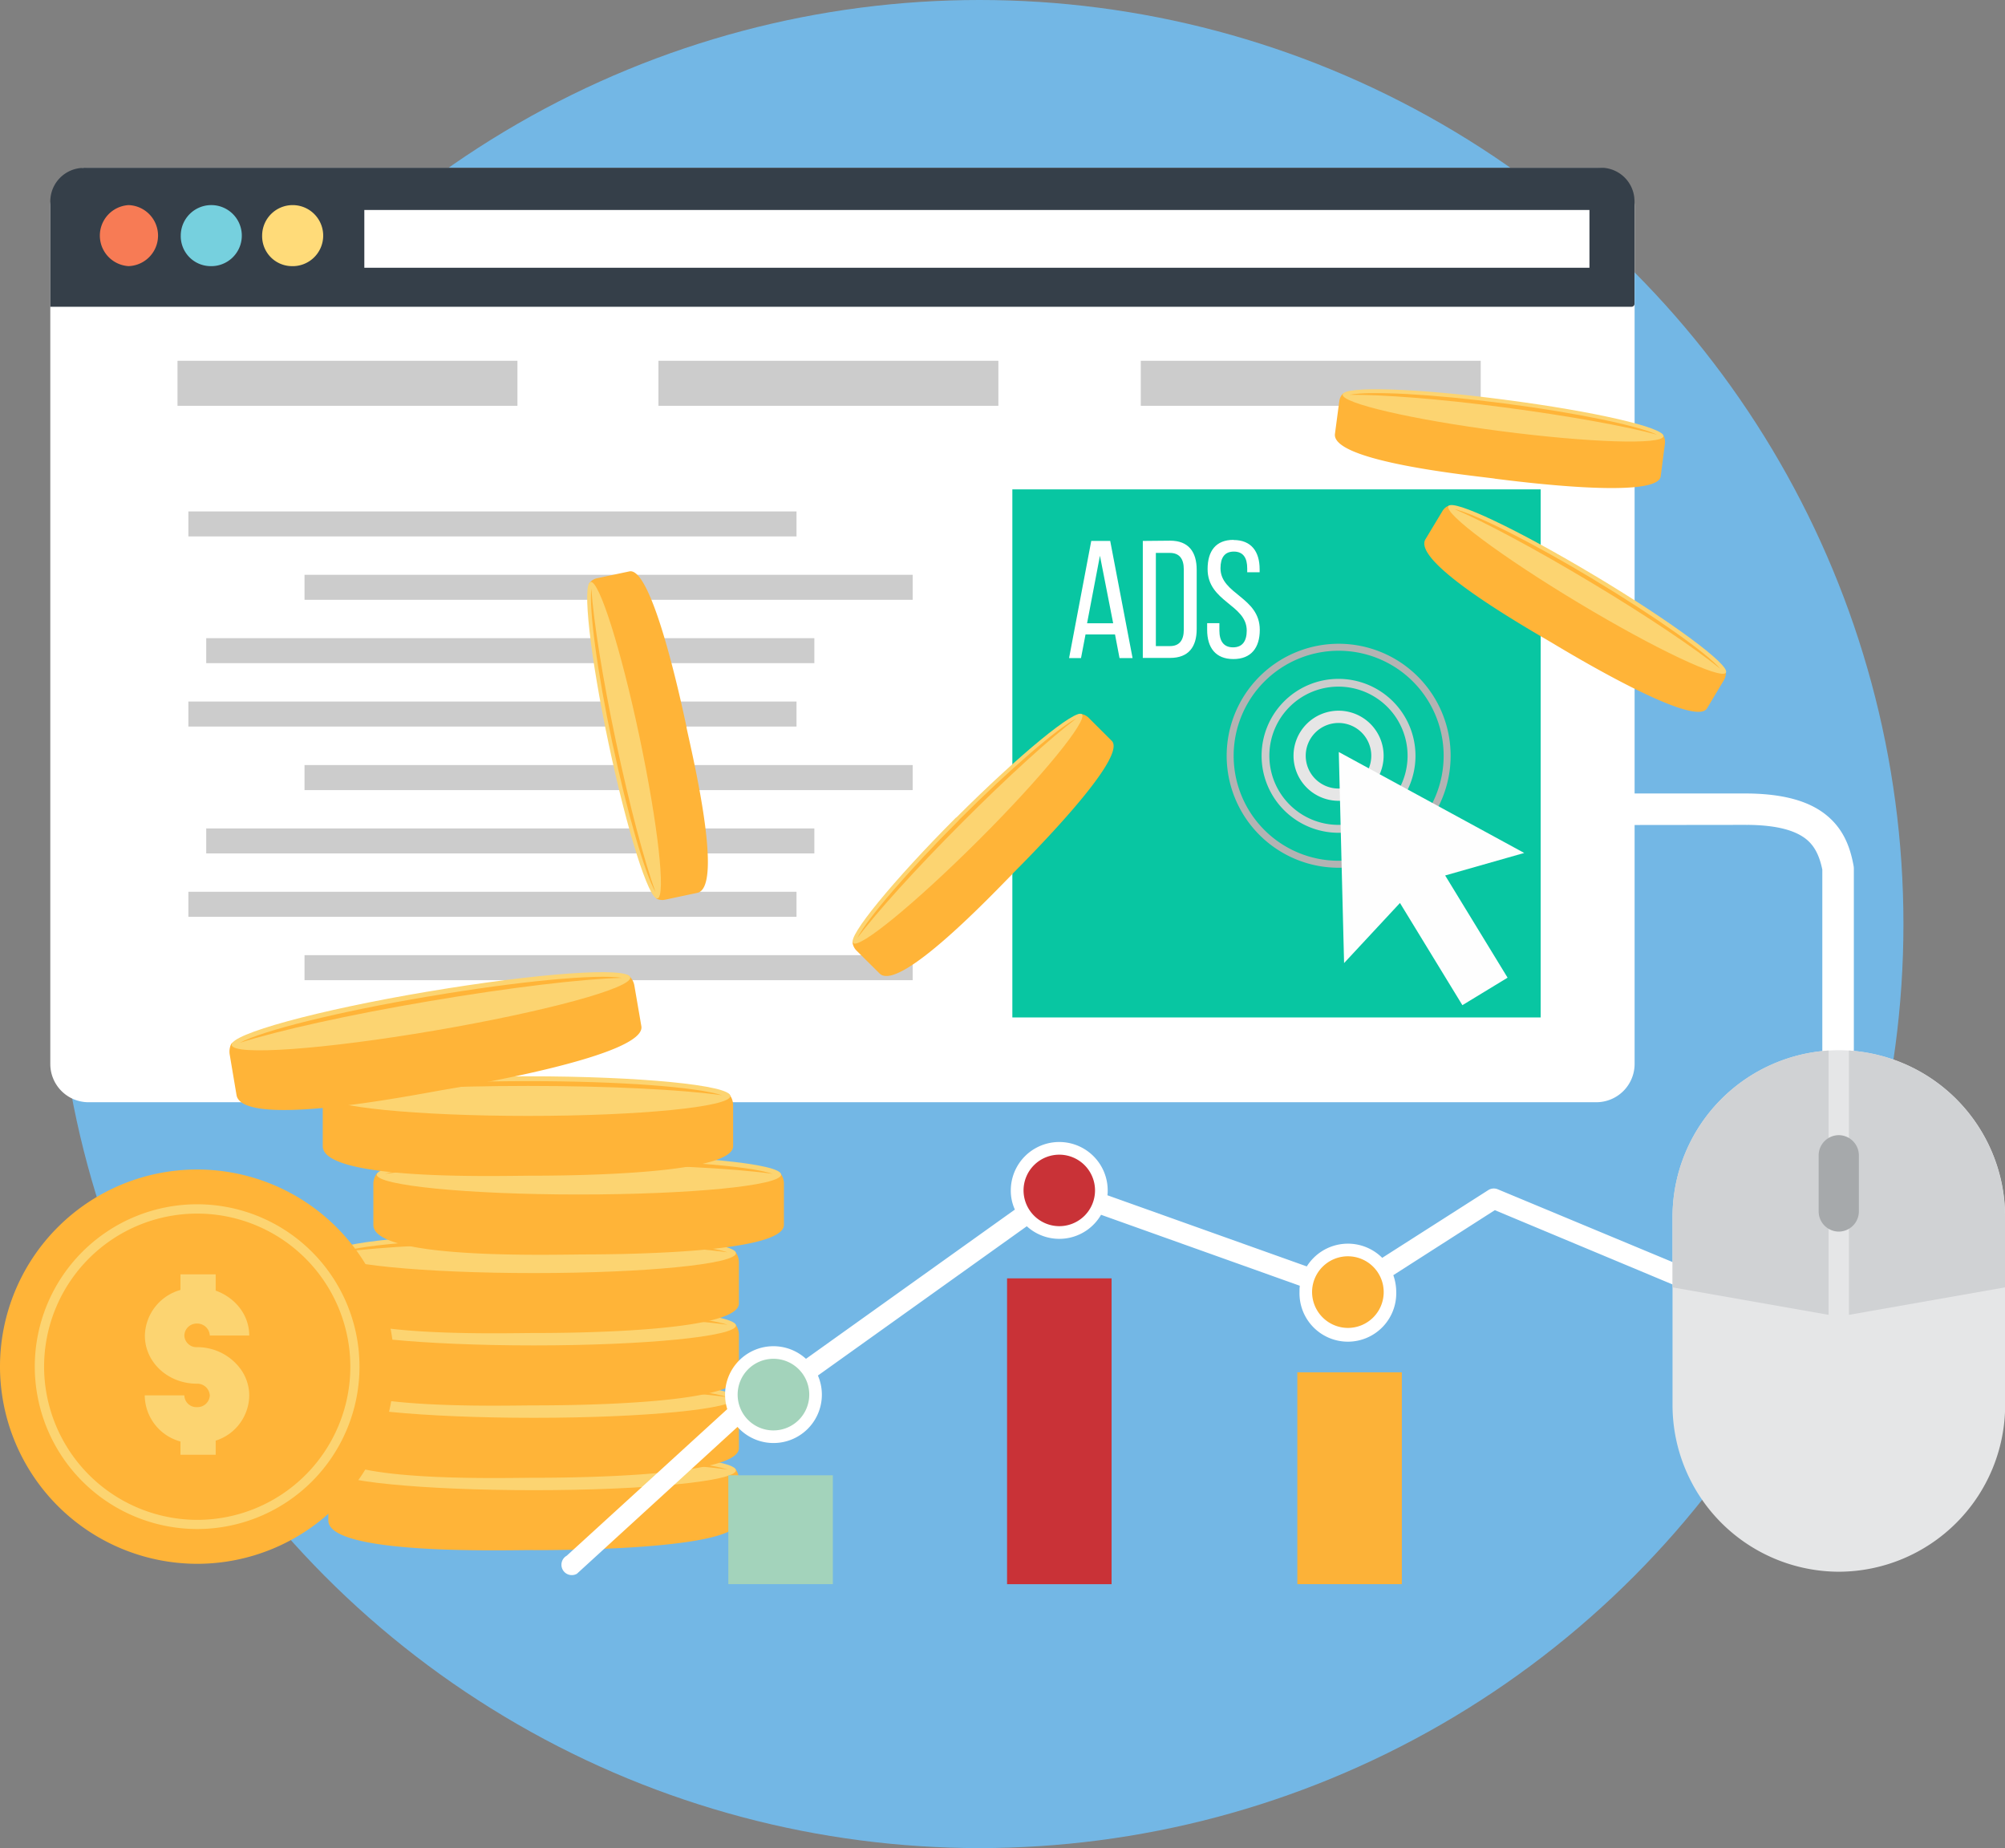
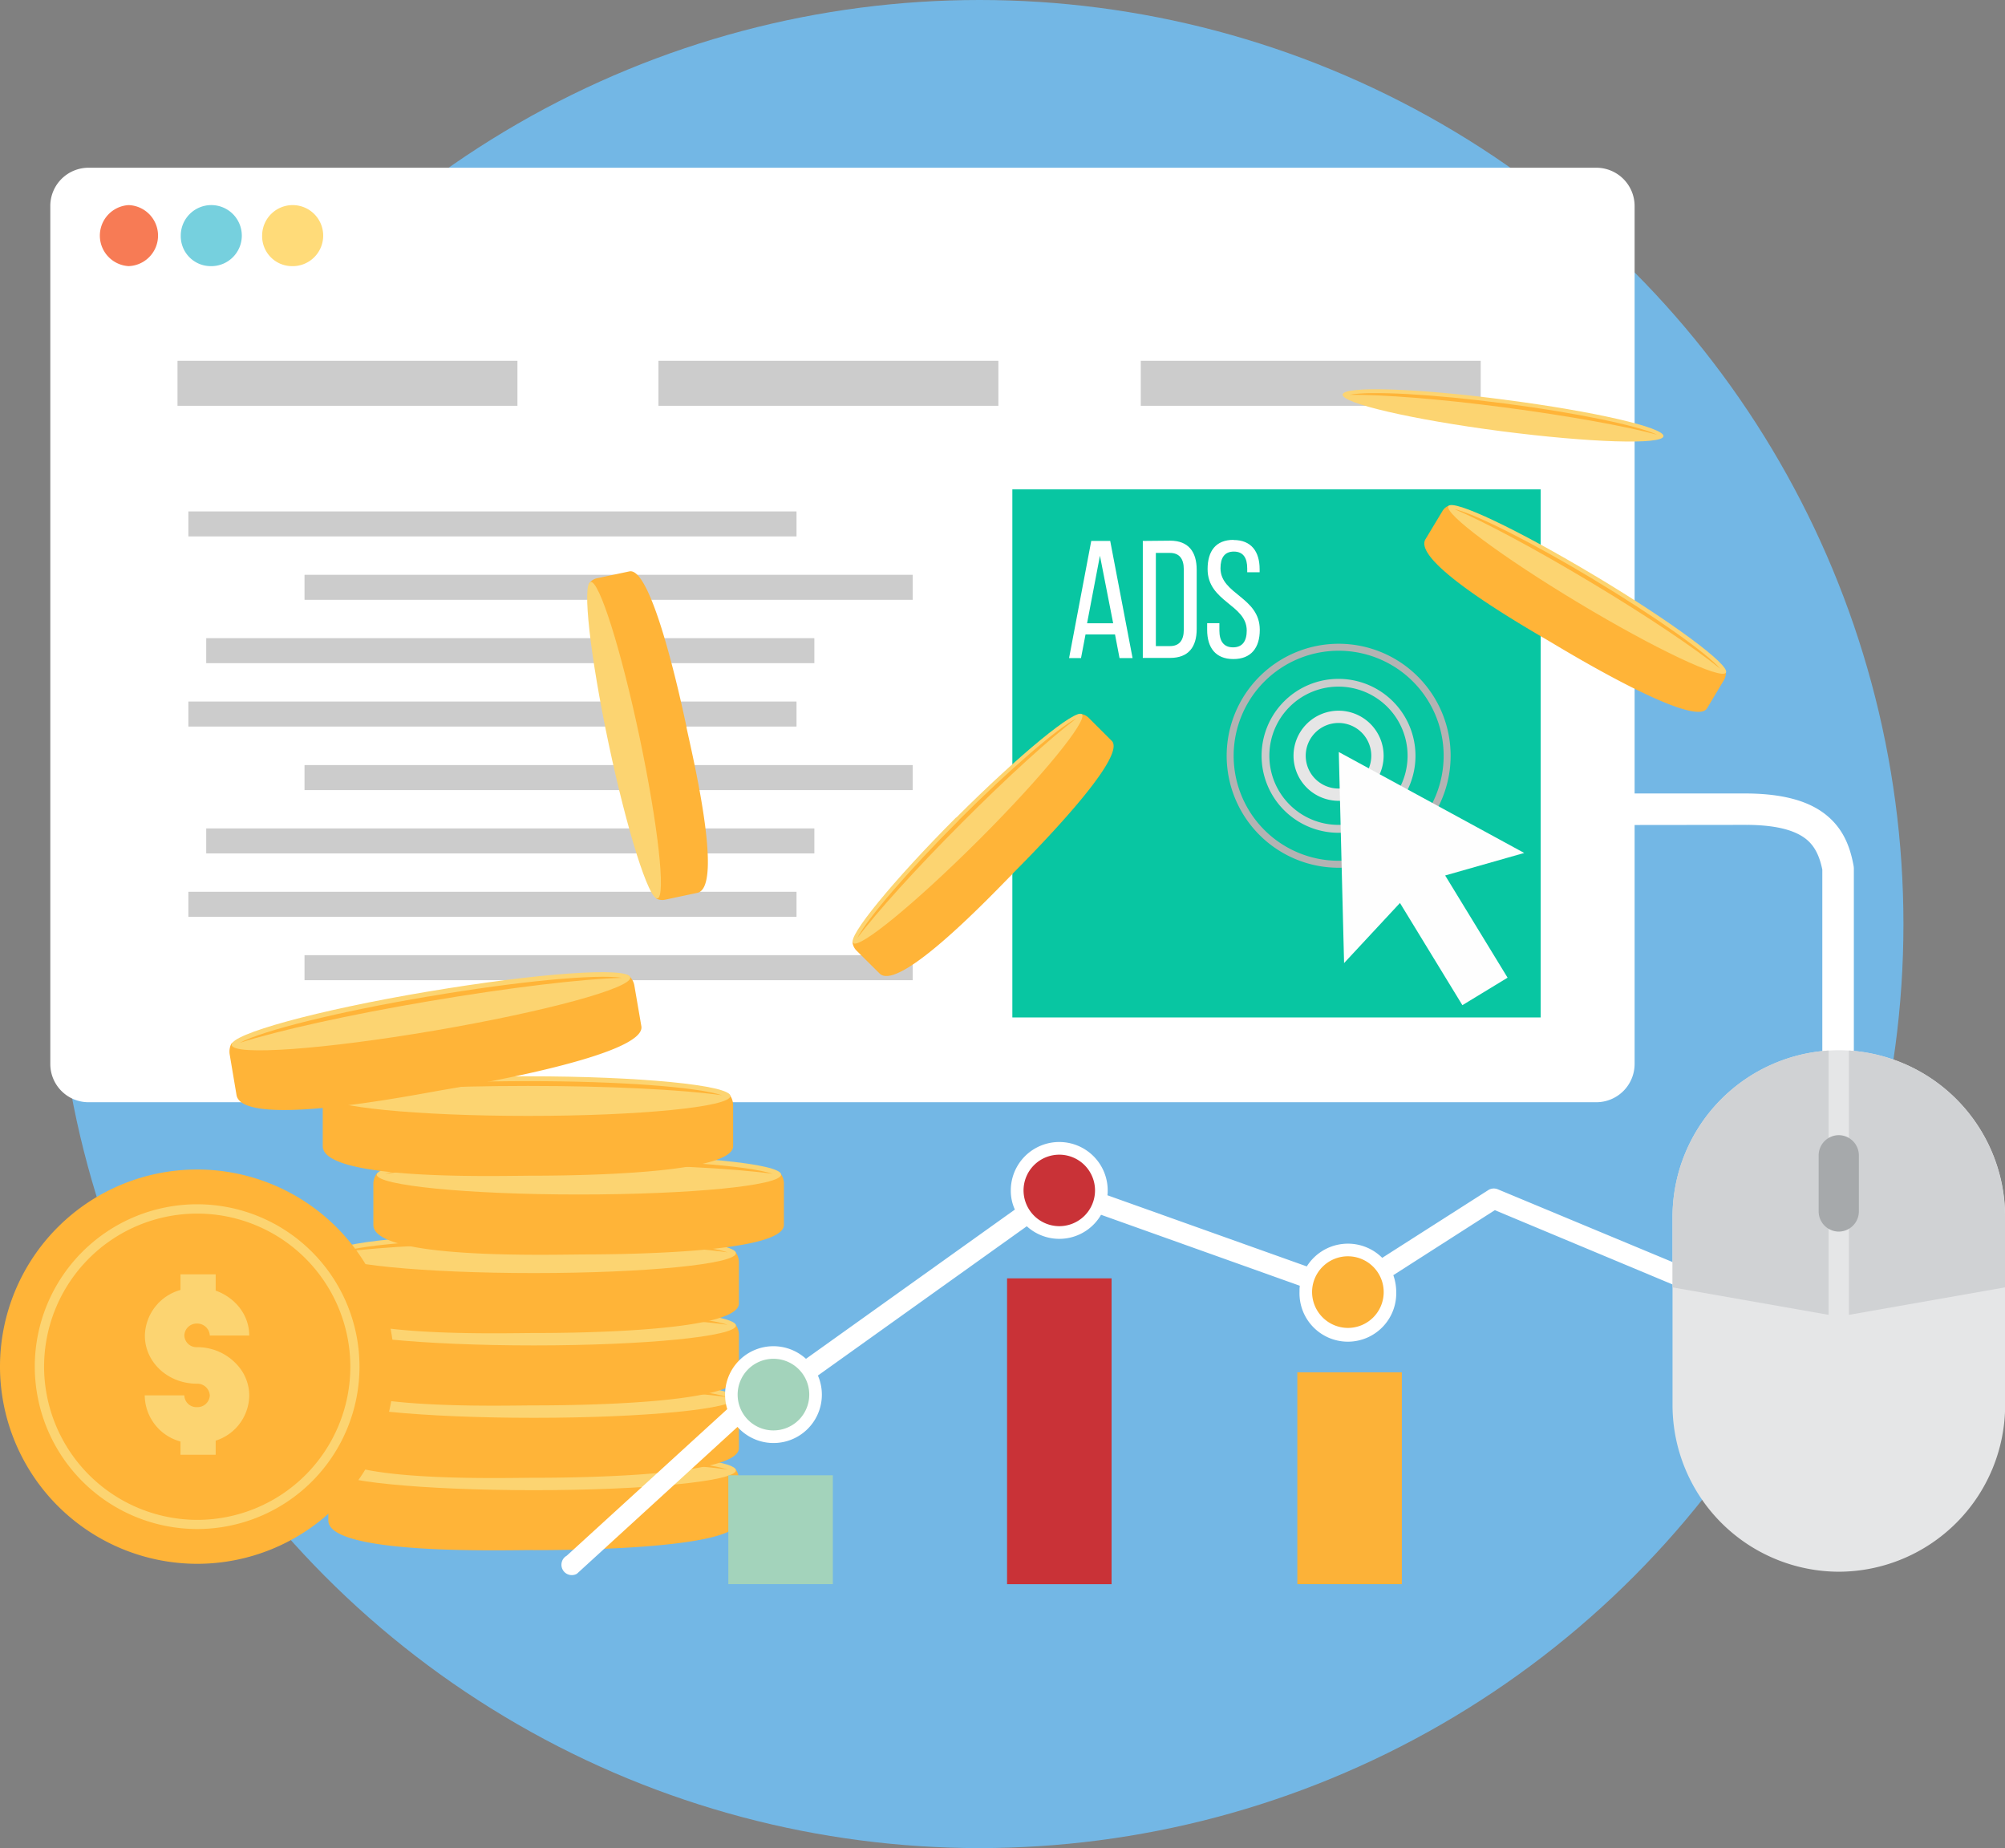
<svg xmlns="http://www.w3.org/2000/svg" viewBox="0 0 542.51 500">
  <rect x="0" y="0" width="542.51" height="500" fill="#808080" stroke="none" />
  <defs>
    <style>.cls-1{fill:#73b7e5;}.cls-2,.cls-7{fill:#fff;}.cls-10,.cls-11,.cls-12,.cls-13,.cls-14,.cls-15,.cls-16,.cls-17,.cls-18,.cls-2,.cls-22,.cls-23,.cls-24,.cls-3,.cls-4,.cls-5,.cls-6{fill-rule:evenodd;}.cls-3{fill:#353f49;}.cls-4{fill:#f77b55;}.cls-5{fill:#76d0de;}.cls-6{fill:#ffdb79;}.cls-11,.cls-8{fill:#ccc;}.cls-9{fill:#08c6a2;}.cls-10{fill:#e6e6e6;}.cls-12{fill:#b3b3b3;}.cls-13{fill:#fefefe;}.cls-14{fill:#ffb438;}.cls-15{fill:#fcd471;}.cls-16,.cls-20{fill:#a3d3bb;}.cls-17,.cls-19{fill:#c93237;}.cls-18,.cls-21{fill:#fcb238;}.cls-22{fill:#e5e6e7;}.cls-23{fill:#d0d2d4;}.cls-24{fill:#a6a9ab;}</style>
  </defs>
  <title>Asset 2</title>
  <g id="Layer_2" data-name="Layer 2">
    <g id="Paid_Per_Click" data-name="Paid Per Click">
      <circle id="Background_2" data-name="Background 2" class="cls-1" cx="265.03" cy="250" r="250" />
      <g id="Paid_Per_Click-2" data-name="Paid Per Click">
        <path class="cls-2" d="M23.91,45.38H432a10.37,10.37,0,0,1,10.29,10.3V287.87A10.37,10.37,0,0,1,432,298.21H23.91a10.35,10.35,0,0,1-10.3-10.34V55.68a10.35,10.35,0,0,1,10.3-10.3Z" />
-         <path class="cls-3" d="M22.65,45.38H433.26a9.07,9.07,0,0,1,9,9V82.23a.78.78,0,0,1-.75.76H13.61V54.42a9.08,9.08,0,0,1,9-9Z" />
        <path class="cls-4" d="M34.79,72a8.26,8.26,0,0,0,0-16.51,8.27,8.27,0,0,0,0,16.51Z" />
        <path class="cls-5" d="M56.81,72a8.26,8.26,0,1,0-7.9-8.28A8.11,8.11,0,0,0,56.81,72Z" />
        <path class="cls-6" d="M78.79,72a8.26,8.26,0,1,0-7.86-8.28A8.1,8.1,0,0,0,78.79,72Z" />
        <rect class="cls-7" x="98.58" y="56.81" width="331.49" height="15.63" />
        <rect class="cls-8" x="48.03" y="97.61" width="91.98" height="12.18" />
        <rect class="cls-8" x="178.16" y="97.61" width="91.98" height="12.18" />
        <rect class="cls-8" x="308.67" y="97.61" width="91.98" height="12.18" />
        <rect class="cls-8" x="50.97" y="138.37" width="164.55" height="6.76" />
        <rect class="cls-8" x="82.4" y="155.51" width="164.55" height="6.77" />
        <rect class="cls-8" x="55.8" y="172.66" width="164.55" height="6.76" />
        <rect class="cls-8" x="50.97" y="189.8" width="164.55" height="6.77" />
        <rect class="cls-8" x="82.4" y="206.99" width="164.55" height="6.77" />
        <rect class="cls-8" x="55.8" y="224.13" width="164.55" height="6.76" />
        <rect class="cls-8" x="50.97" y="241.27" width="164.55" height="6.77" />
        <rect class="cls-8" x="82.4" y="258.42" width="164.55" height="6.77" />
        <rect class="cls-9" x="273.92" y="132.4" width="142.95" height="142.87" />
        <path class="cls-10" d="M362.16,192.28A12.19,12.19,0,1,1,350,204.47a12.19,12.19,0,0,1,12.18-12.19Zm0,3.32a8.87,8.87,0,1,1-8.86,8.87,8.88,8.88,0,0,1,8.86-8.87Z" />
        <path class="cls-11" d="M362.16,185.77a18.7,18.7,0,1,1-18.7,18.7,18.68,18.68,0,0,1,18.7-18.7Zm0-2.1a20.82,20.82,0,1,1-20.8,20.8,20.79,20.79,0,0,1,20.8-20.8Z" />
        <path class="cls-12" d="M362.16,174.17a30.3,30.3,0,1,1-30.25,30.3,30.31,30.31,0,0,1,30.25-30.3Zm0,1.89a28.41,28.41,0,1,1-28.36,28.41,28.42,28.42,0,0,1,28.36-28.41Z" />
        <polygon class="cls-13" points="362.25 203.46 387.33 217.11 412.42 230.77 391.03 236.86 407.92 264.51 395.69 271.95 378.8 244.3 363.68 260.56 362.96 231.99 362.25 203.46" />
        <path class="cls-2" d="M301.7,171.65l1.22,6.39h3.53l-6.05-31.69h-5.13l-6,31.69h3.23l1.22-6.39Zm-4.08-21.3,3.58,18.27h-7.06Zm11.6-4V178h7.39c5,0,7.19-3,7.19-7.82v-16c0-4.91-2.23-7.9-7.19-7.9Zm3.53,28.45V149.59h3.78c2.56,0,3.78,1.55,3.78,4.45v16.31c0,2.9-1.22,4.45-3.74,4.45Zm21-28.74c-4.75,0-7,3-7,7.9,0,8.91,10.59,9.58,10.59,16.64,0,2.86-1.18,4.54-3.7,4.54s-3.7-1.68-3.7-4.54v-2h-3.31v1.81c0,4.79,2.26,7.9,7.1,7.9s7.14-3.11,7.14-7.9c0-8.91-10.63-9.58-10.63-16.68,0-2.82,1.09-4.5,3.61-4.5s3.62,1.68,3.62,4.54v1.05h3.36V154c0-4.79-2.27-7.9-7.06-7.9Z" />
        <path class="cls-14" d="M420.49,174.25c5.21,3.11,38.11,22.82,41.39,17.4l4.58-7.65a3.79,3.79,0,0,0,.5-2.39c-.13-1.09-5-3.15-6-3.74l-60.51-37.19c-1.09-.63-7.43-4.37-8.49-3.86a3.52,3.52,0,0,0-1.68,1.47l-4.58,7.6c-3.86,6.47,29.33,25.09,34.8,28.36Z" />
        <path class="cls-15" d="M431.62,155.81c-20.72-12.44-38.49-20.89-39.71-18.87s14.59,13.78,35.3,26.22S465.74,184,467,182s-14.62-13.74-35.34-26.18Z" />
        <path class="cls-14" d="M431.07,156.69c-17-10.21-32-17.69-37.52-18.95,8.11,3.44,21.81,10.76,37,19.87s28.07,17.78,34.92,23.33c-3.7-4.29-17.4-14-34.42-24.25Z" />
        <path class="cls-14" d="M273.92,236.44c4.29-4.33,31.39-31.47,26.9-36l-6.31-6.3a3.82,3.82,0,0,0-2.18-1c-1.1-.13-4.29,4.08-5.13,4.92l-50.67,49.75c-.89.88-6.05,6.13-5.84,7.31a3.83,3.83,0,0,0,1,2l6.31,6.26c5.33,5.34,31.43-22.39,35.92-26.89Z" />
        <path class="cls-15" d="M258.71,221.15c-17.06,17.1-29.54,32.35-27.86,34s16.85-10.8,34-27.9,29.53-32.35,27.9-34-16.9,10.84-34,27.94Z" />
        <path class="cls-14" d="M259.47,221.9c-14,14-24.92,26.81-27.48,31.85,5.29-7,15.71-18.57,28.24-31.13s24-22.94,31-28.24c-5,2.56-17.78,13.49-31.81,27.52Z" />
        <path class="cls-14" d="M185.77,196.73c-1.26-5.92-9.25-43.44-15.47-42.14l-8.74,1.85a3.49,3.49,0,0,0-2.05,1.26c-.72.84,1.09,5.8,1.3,7l14,69.63c.25,1.22,1.85,8.4,2.94,8.87a3.73,3.73,0,0,0,2.23.21l8.7-1.85c7.35-1.56-1.64-38.53-2.94-44.8Z" />
        <path class="cls-15" d="M164.67,201.15c5,23.65,10.93,42.44,13.24,41.93s.13-20-4.87-43.7-10.93-42.44-13.24-41.93-.13,20,4.87,43.7Z" />
-         <path class="cls-14" d="M165.68,200.94c4.12,19.41,8.87,35.5,11.68,40.42-3-8.28-7-23.32-10.67-40.63S160.6,168,160,159.25c-.63,5.63,1.55,22.27,5.67,41.69Z" />
-         <path class="cls-14" d="M404.43,129.5c6.06.76,44.08,5.68,44.92-.63l1.14-8.82a3.73,3.73,0,0,0-.51-2.4c-.54-.92-5.84-.88-7-1.05l-70.3-9.83c-1.26-.17-8.57-1-9.37-.21a3.6,3.6,0,0,0-.93,2l-1.17,8.82c-1,7.48,36.93,11.26,43.23,12.1Z" />
        <path class="cls-15" d="M407.29,108.16c-24-3.15-43.66-3.78-44-1.43s18.87,6.81,42.86,9.92,43.62,3.74,43.95,1.38-18.91-6.76-42.86-9.87Z" />
        <path class="cls-14" d="M407.17,109.17c-19.67-2.57-36.48-3.45-42-2.36,8.82-.08,24.33,1.1,41.85,3.41s32.86,5.08,41.34,7.39c-5.08-2.43-21.51-5.88-41.17-8.44Z" />
        <path class="cls-14" d="M144.38,419.39c7.56,0,55.55-.08,55.55-8V400.28a4.64,4.64,0,0,0-1-2.9c-.84-1.1-7.4-.17-8.87-.17l-88.74-.88c-1.56,0-10.8.08-11.64,1.26a4.79,4.79,0,0,0-.84,2.69v11.09c0,9.41,47.56,8,55.55,8Z" />
        <path class="cls-15" d="M144.46,403.17c30.13,0,54.67-2.43,54.67-5.37s-24.54-5.34-54.67-5.34-54.71,2.39-54.71,5.34,24.58,5.37,54.71,5.37Z" />
        <path class="cls-14" d="M144.46,393.76c-24.79,0-45.76,1.6-52.44,3.83,10.88-1.52,30.3-2.53,52.44-2.53s41.52,1,52.44,2.53c-6.72-2.23-27.65-3.83-52.44-3.83Z" />
        <path class="cls-14" d="M144.38,399.81c7.56,0,55.55-.08,55.55-8v-11.1a4.68,4.68,0,0,0-1-2.9c-.84-1.09-7.4-.16-8.87-.16l-88.74-.88c-1.56,0-10.8.08-11.64,1.26a4.79,4.79,0,0,0-.84,2.68v11.1c0,9.41,47.56,8,55.55,8Z" />
        <path class="cls-15" d="M144.46,383.59c30.13,0,54.67-2.43,54.67-5.37s-24.54-5.34-54.67-5.34-54.71,2.39-54.71,5.34,24.58,5.37,54.71,5.37Z" />
        <path class="cls-14" d="M144.46,374.18c-24.79,0-45.76,1.6-52.44,3.83,10.88-1.52,30.3-2.53,52.44-2.53s41.52,1,52.44,2.53c-6.72-2.23-27.65-3.83-52.44-3.83Z" />
        <path class="cls-14" d="M144.38,380.23c7.56,0,55.55-.08,55.55-8v-11.1a4.68,4.68,0,0,0-1-2.9c-.84-1-7.4-.16-8.87-.16l-88.74-.89c-1.56,0-10.8.09-11.64,1.26a4.82,4.82,0,0,0-.84,2.69v11.1c0,9.41,47.56,8,55.55,8Z" />
        <path class="cls-15" d="M144.46,364c30.13,0,54.67-2.43,54.67-5.38s-24.54-5.33-54.67-5.33-54.71,2.39-54.71,5.33S114.33,364,144.46,364Z" />
        <path class="cls-14" d="M144.46,354.6c-24.79,0-45.76,1.6-52.44,3.82,10.88-1.51,30.3-2.52,52.44-2.52s41.52,1,52.44,2.52c-6.72-2.22-27.65-3.82-52.44-3.82Z" />
        <path class="cls-14" d="M144.38,360.65c7.56,0,55.55-.08,55.55-8v-11.1a4.68,4.68,0,0,0-1-2.9c-.84-1.05-7.4-.17-8.87-.17l-88.74-.88c-1.56,0-10.8.09-11.64,1.26a4.82,4.82,0,0,0-.84,2.69v11.1c0,9.41,47.56,8,55.55,8Z" />
        <path class="cls-15" d="M144.46,344.43c30.13,0,54.67-2.43,54.67-5.38s-24.54-5.33-54.67-5.33-54.71,2.39-54.71,5.33,24.58,5.38,54.71,5.38Z" />
        <path class="cls-14" d="M144.46,335c-24.79,0-45.76,1.6-52.44,3.82,10.88-1.51,30.3-2.52,52.44-2.52s41.52,1,52.44,2.52c-6.72-2.22-27.65-3.82-52.44-3.82Z" />
        <path class="cls-14" d="M156.56,339.39c7.61,0,55.55,0,55.55-8V320.27a4.62,4.62,0,0,0-1-2.9c-.84-1.05-7.39-.12-8.86-.17l-88.75-.88c-1.55,0-10.79.09-11.64,1.3a4.77,4.77,0,0,0-.84,2.65v11.14c0,9.37,47.57,8,55.55,8Z" />
        <path class="cls-15" d="M156.65,323.17c30.13,0,54.71-2.39,54.71-5.38s-24.58-5.33-54.71-5.33-54.71,2.39-54.71,5.33,24.58,5.38,54.71,5.38Z" />
        <path class="cls-14" d="M156.65,313.76c-24.79,0-45.72,1.6-52.44,3.82,10.88-1.51,30.29-2.52,52.44-2.52s41.51,1,52.44,2.52c-6.73-2.22-27.65-3.82-52.44-3.82Z" />
        <path class="cls-14" d="M142.82,318.09c7.61,0,55.55,0,55.55-8V299a4.65,4.65,0,0,0-1-2.86c-.84-1.09-7.35-.17-8.82-.17l-88.79-.88c-1.55,0-10.75.08-11.59,1.26a4.49,4.49,0,0,0-.84,2.65V310.1c0,9.41,47.52,8,55.5,8Z" />
        <path class="cls-15" d="M142.91,301.91c30.13,0,54.71-2.44,54.71-5.38s-24.58-5.34-54.71-5.34-54.71,2.4-54.71,5.34,24.58,5.38,54.71,5.38Z" />
        <path class="cls-14" d="M142.91,292.5c-24.79,0-45.72,1.59-52.44,3.82,10.92-1.51,30.33-2.52,52.44-2.52s41.55,1,52.44,2.52c-6.73-2.23-27.65-3.82-52.44-3.82Z" />
        <path class="cls-14" d="M120.09,294.85c7.48-1.26,54.75-9.33,53.45-17.19l-1.89-11a4.56,4.56,0,0,0-1.47-2.65c-1-.93-7.31,1.05-8.74,1.3l-87.65,14c-1.56.26-10.63,1.9-11.27,3.2a4.83,4.83,0,0,0-.37,2.77l1.85,11c1.59,9.24,48.23-.09,56.09-1.43Z" />
        <path class="cls-15" d="M115.68,268.29c-29.79,5-53.53,11.52-53,14.46s25,1.17,54.79-3.91,53.54-11.51,53.07-14.41-25-1.18-54.83,3.86Z" />
        <path class="cls-14" d="M115.89,269.6c-24.46,4.11-44.84,9.24-51,12.52,10.5-3.32,29.45-7.57,51.26-11.26s41.14-6,52.15-6.31c-7-1.05-27.91.89-52.36,5.05Z" />
        <path class="cls-14" d="M53.36,423.09A53.34,53.34,0,1,0,0,369.77a53.42,53.42,0,0,0,53.36,53.32Z" />
        <path class="cls-15" d="M53.36,413.68A43.93,43.93,0,1,0,9.41,369.77a44,44,0,0,0,44,43.91Z" />
        <path class="cls-14" d="M53.36,411.2a41.43,41.43,0,1,0-41.43-41.43A41.52,41.52,0,0,0,53.36,411.2Z" />
        <path class="cls-15" d="M48.83,393.59h9.53v-3.82a13,13,0,0,0,9.08-12.1,12.25,12.25,0,0,0-3.07-8.19,14.51,14.51,0,0,0-11.09-5,3.29,3.29,0,0,1-3.4-3.16,3.33,3.33,0,0,1,3.4-3.23,3.41,3.41,0,0,1,3.49,3.23H67.44c0-5.54-3.78-10.25-9.08-12.14v-4.41H48.83V349a13.12,13.12,0,0,0-9.63,12.36c0,7.22,6.26,13,14.08,13a3.38,3.38,0,0,1,3.49,3.19,3.34,3.34,0,0,1-3.49,3.15,3.26,3.26,0,0,1-3.4-3.19H39.16A13.07,13.07,0,0,0,48.83,390Z" />
        <path class="cls-7" d="M156.1,425.78a2.8,2.8,0,0,1-2.77-4.87l43.45-39.67a13.26,13.26,0,0,1-.59-3.91,13.08,13.08,0,0,1,21.89-9.7l56.52-40.38a12.32,12.32,0,0,1-1.1-5.17,13.11,13.11,0,0,1,26.22,0c0,.42,0,.88-.08,1.3l53.95,19.25A13.14,13.14,0,0,1,374,340.31L402.67,322a2.79,2.79,0,0,1,2.56-.25h0L457,343.3l-2.35,7.52c-.26.76.08-1.6.21-2.35l-50.39-21.06L377,345a13.66,13.66,0,0,1,.79,4.54,13.09,13.09,0,1,1-26.17,0c0-.55,0-1.09.08-1.68l-53.78-19.2a13.05,13.05,0,0,1-20.09,3.1l-56.52,40.39a13.08,13.08,0,0,1-21.76,13.9Z" />
        <path class="cls-16" d="M209.3,387a9.69,9.69,0,1,0-9.71-9.67A9.67,9.67,0,0,0,209.3,387Z" />
        <path class="cls-17" d="M286.61,331.74a9.67,9.67,0,1,0-9.66-9.66,9.7,9.7,0,0,0,9.66,9.66Z" />
        <path class="cls-18" d="M364.73,359.27a9.69,9.69,0,1,0-9.71-9.71,9.73,9.73,0,0,0,9.71,9.71Z" />
        <rect class="cls-19" x="272.49" y="345.86" width="28.28" height="82.74" />
        <rect class="cls-20" x="197.07" y="399.14" width="28.28" height="29.45" />
        <rect class="cls-21" x="351.03" y="371.28" width="28.28" height="57.31" />
        <path class="cls-7" d="M437.92,223.21a4.27,4.27,0,0,1-4.24-4.29,4.23,4.23,0,0,1,4.24-4.24H473c10.21.12,16.72,2.31,21,5.71,4.66,3.7,6.56,8.53,7.52,13.74a4.89,4.89,0,0,1,.09.8h0v50.89a4.27,4.27,0,0,1-8.53,0V235.27c-.68-3.24-1.81-6.18-4.37-8.24-2.9-2.31-7.74-3.78-15.8-3.86a.88.88,0,0,1-.34,0Z" />
        <path class="cls-22" d="M497.55,284.14h0a45.11,45.11,0,0,1,45,44.95v51.14a45.12,45.12,0,0,1-45,45h0a45.12,45.12,0,0,1-45-45V329.09a45.12,45.12,0,0,1,45-44.95Z" />
        <path class="cls-23" d="M494.78,355.73l-42.23-7.43V329.09a45.14,45.14,0,0,1,42.23-44.87Z" />
        <path class="cls-23" d="M500.28,355.73l42.23-7.43V329.09a45.14,45.14,0,0,0-42.23-44.87Z" />
        <path class="cls-24" d="M497.55,307.12h0a5.47,5.47,0,0,1,5.42,5.46v15.17a5.47,5.47,0,0,1-5.42,5.46h0a5.47,5.47,0,0,1-5.46-5.46V312.58a5.47,5.47,0,0,1,5.46-5.46Z" />
      </g>
    </g>
  </g>
</svg>